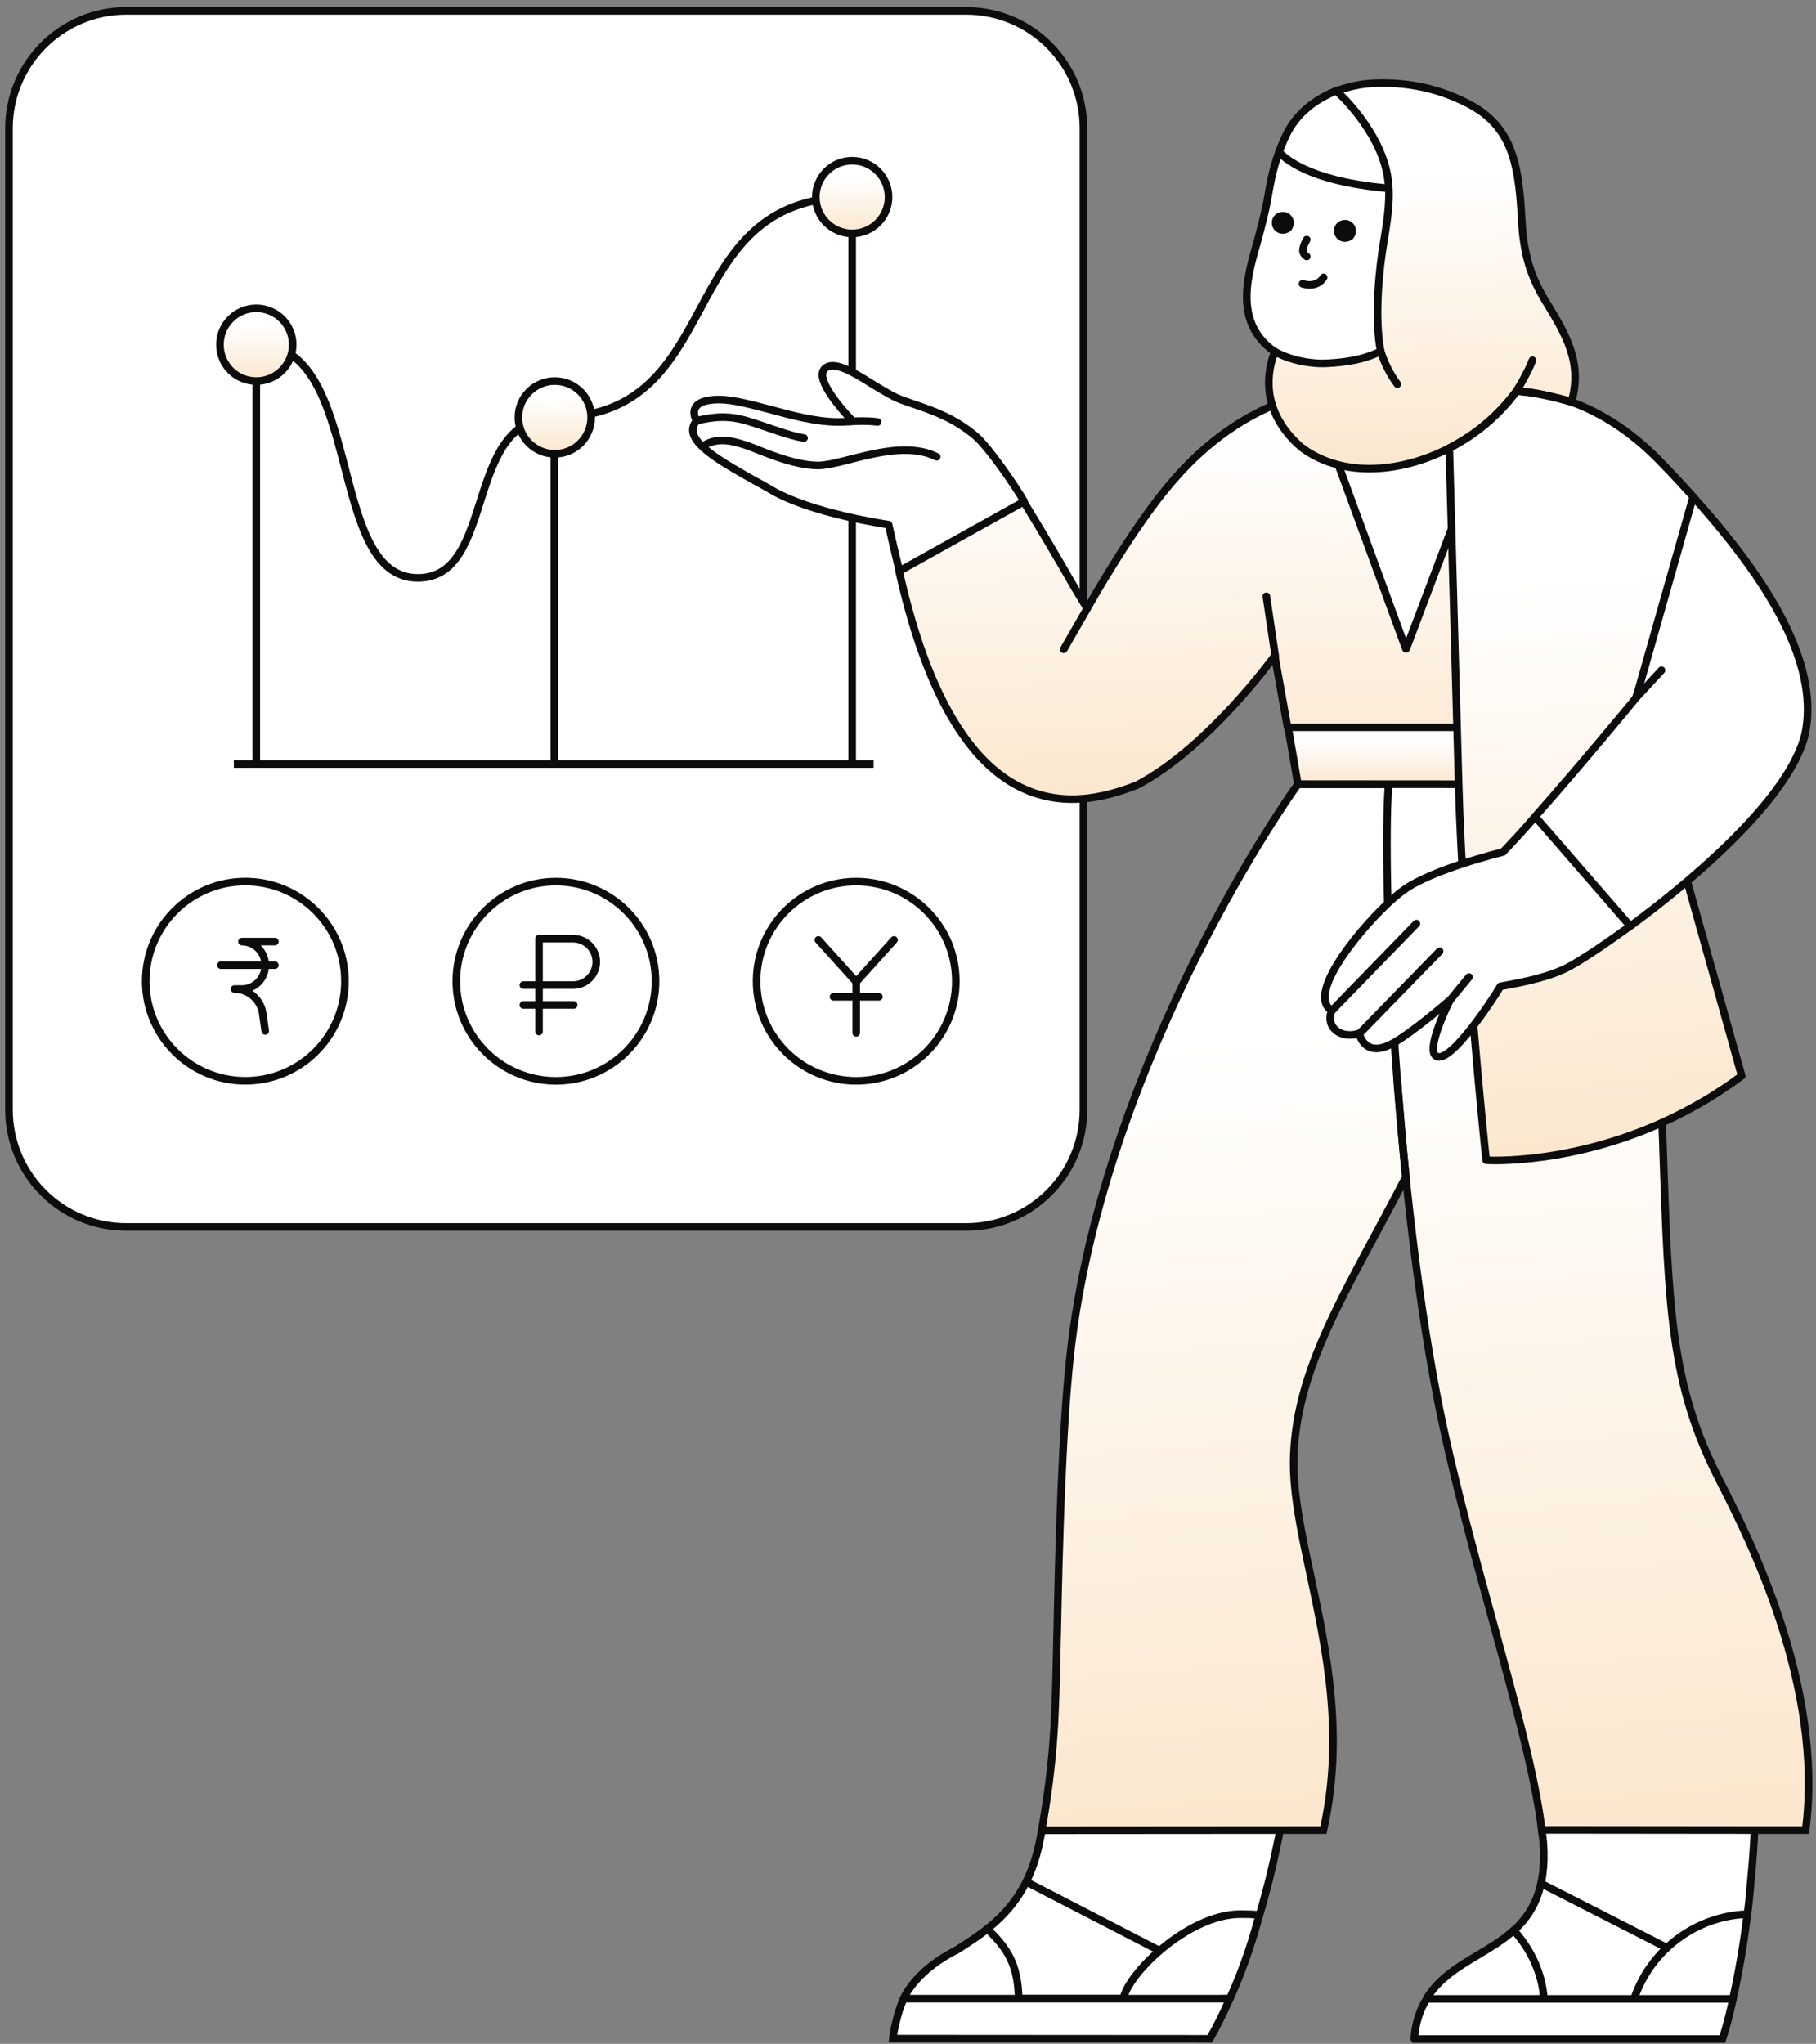
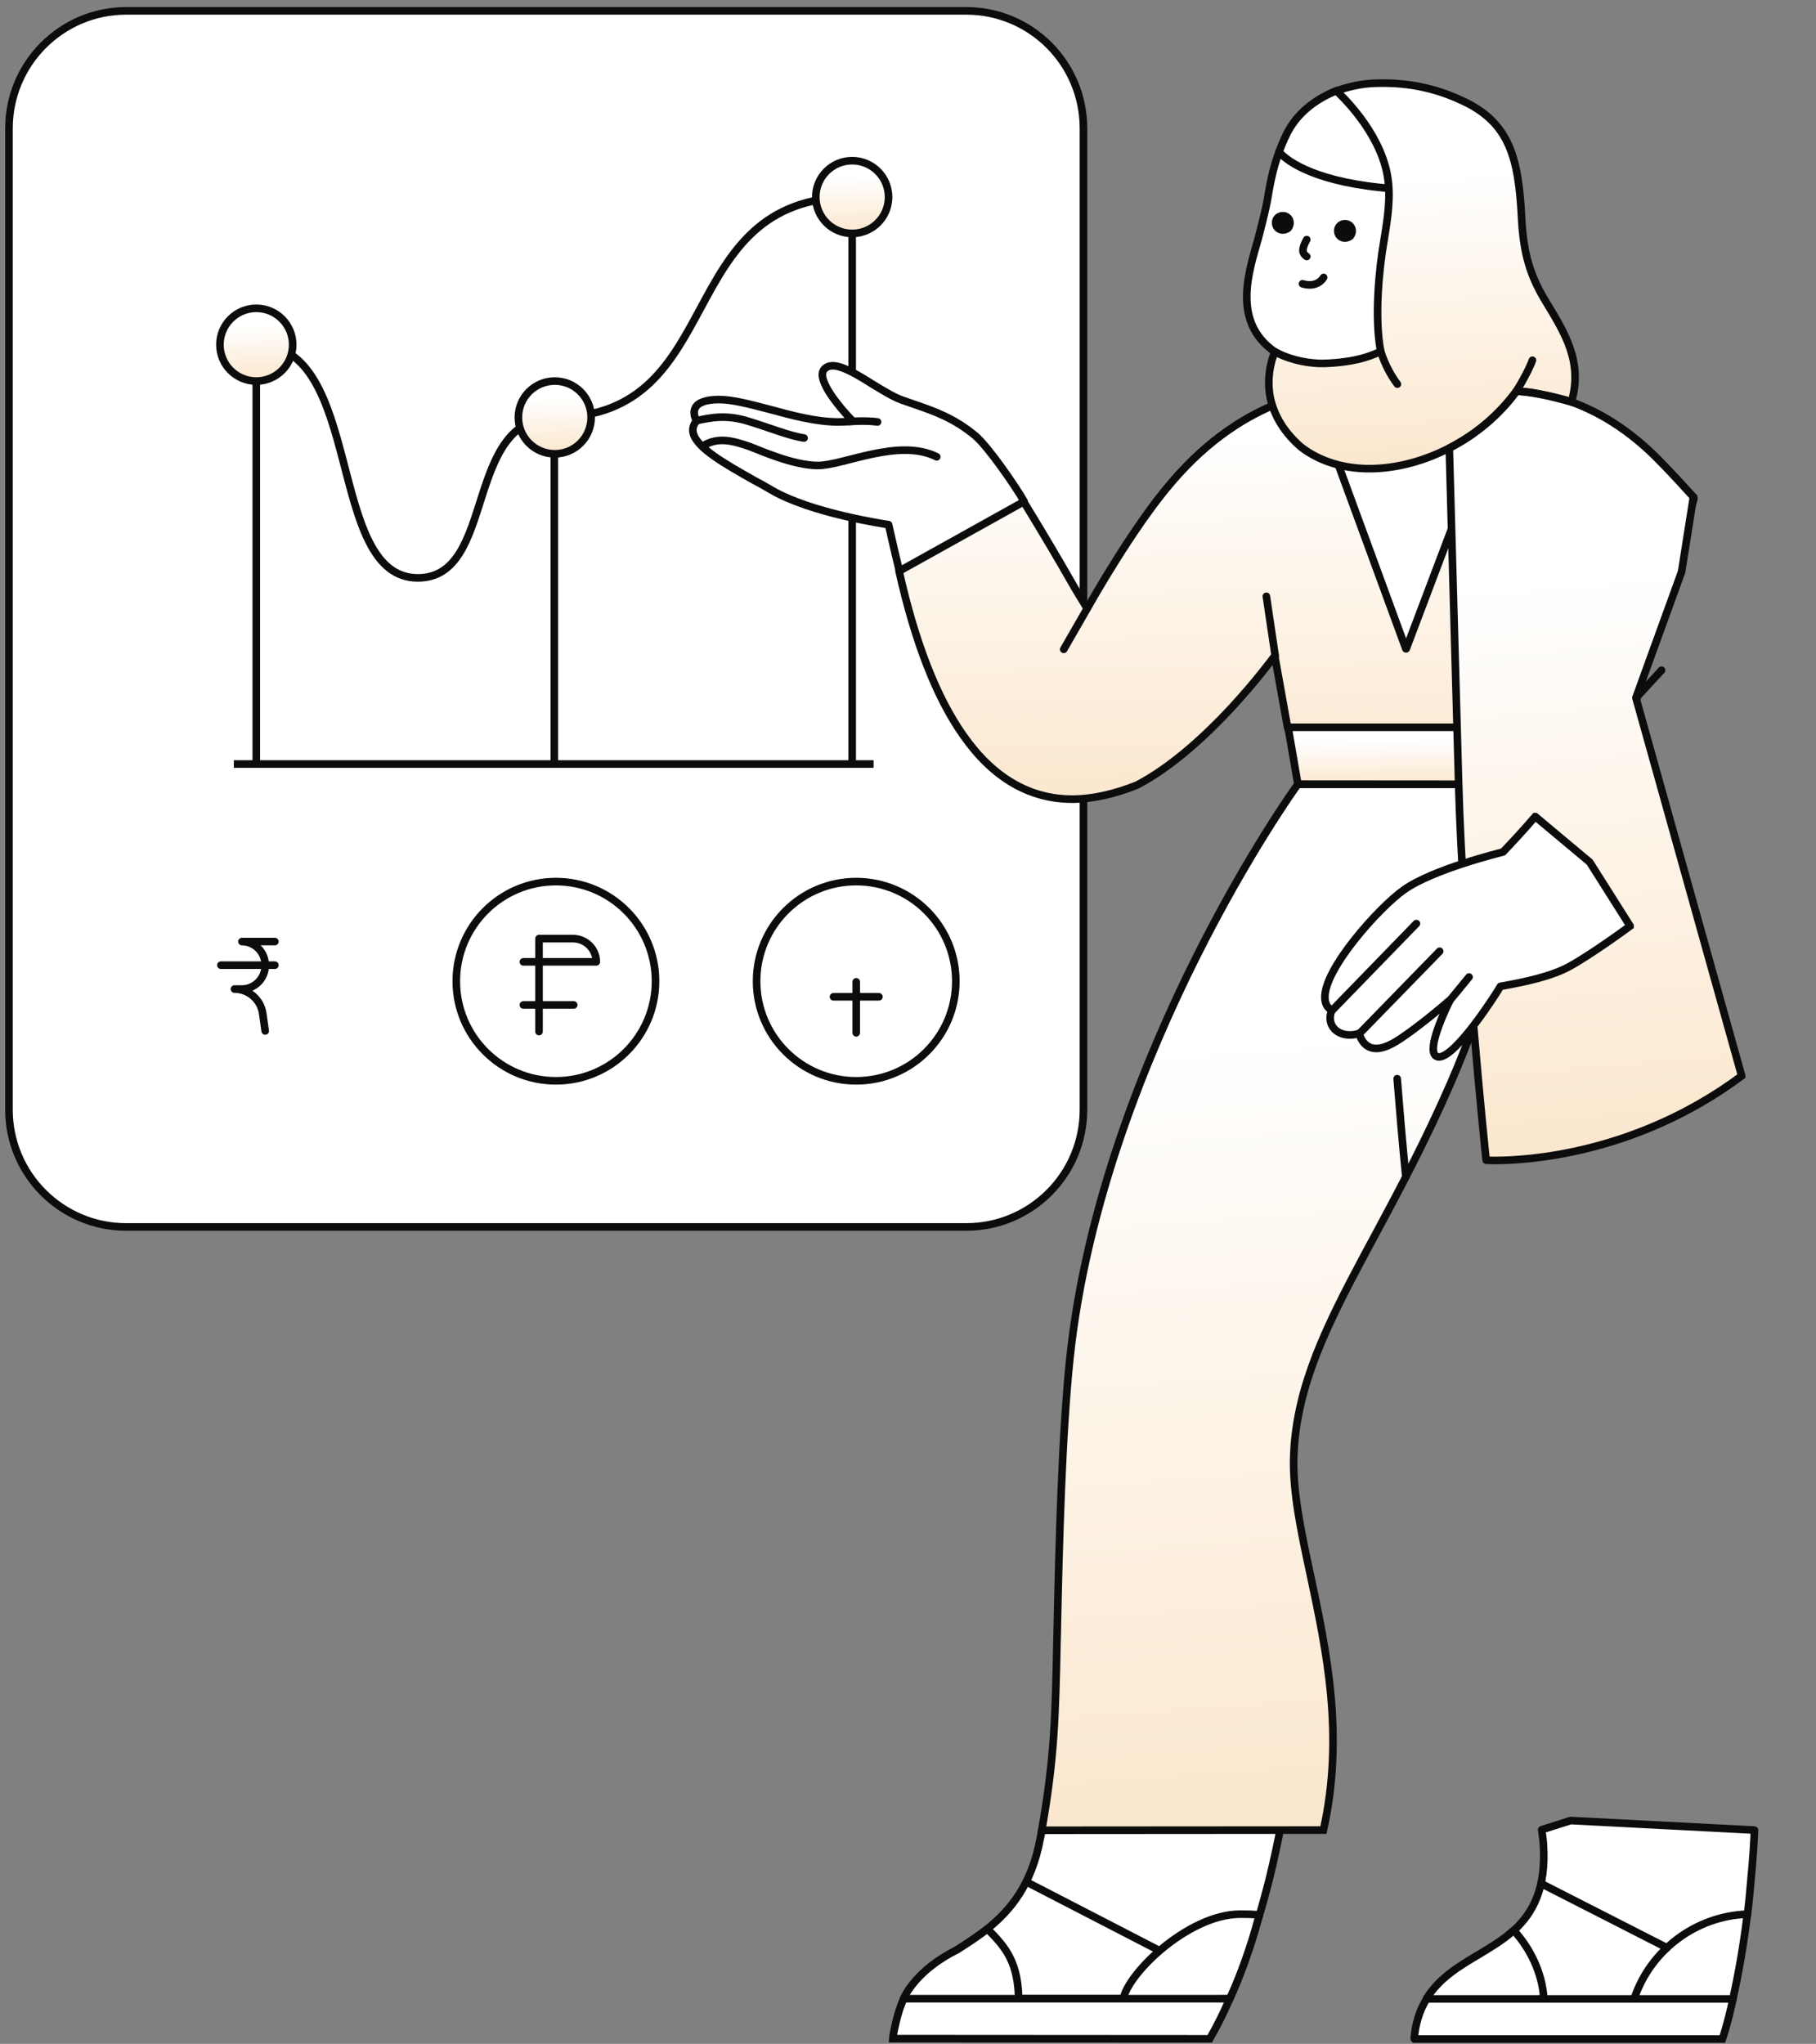
<svg xmlns="http://www.w3.org/2000/svg" width="239" height="269" viewBox="0 0 239 269" fill="none">
  <rect x="0" y="0" width="239" height="269" fill="#808080" stroke="none" />
  <path d="M16.614 1.43H127.159C135.686 1.43 142.592 8.335 142.592 16.895V146.054C142.592 154.582 135.686 161.487 127.159 161.487H16.614C8.086 161.487 1.181 154.582 1.181 146.054V16.895C1.181 8.367 8.086 1.43 16.614 1.43Z" fill="white" stroke="#0C0C0C" />
  <path d="M112.152 25.938C88.217 25.938 96.102 54.939 73.013 54.939C60.905 54.939 65.411 76.058 54.989 76.058C42.882 76.058 47.951 45.367 33.87 45.367" stroke="#0C0C0C" />
  <path d="M112.152 27.907V100.84" stroke="#0C0C0C" />
  <path d="M72.955 56.065V100.84" stroke="#0C0C0C" />
  <path d="M33.73 48.184V100.84" stroke="#0C0C0C" />
  <path d="M30.774 100.557H114.969" stroke="#0C0C0C" />
  <path d="M33.73 50.153C36.374 50.153 38.519 48.008 38.519 45.367C38.519 42.723 36.374 40.578 33.73 40.578C31.086 40.578 28.944 42.723 28.944 45.367C28.944 48.008 31.086 50.153 33.73 50.153Z" fill="url(#paint0_linear_99_5252)" stroke="#0C0C0C" />
  <path d="M73.013 59.727C75.657 59.727 77.799 57.583 77.799 54.938C77.799 52.297 75.657 50.152 73.013 50.152C70.368 50.152 68.224 52.297 68.224 54.938C68.224 57.583 70.368 59.727 73.013 59.727Z" fill="url(#paint1_linear_99_5252)" stroke="#0C0C0C" />
  <path d="M112.152 30.723C114.796 30.723 116.941 28.582 116.941 25.937C116.941 23.293 114.796 21.148 112.152 21.148C109.508 21.148 107.366 23.293 107.366 25.937C107.366 28.582 109.508 30.723 112.152 30.723Z" fill="url(#paint2_linear_99_5252)" stroke="#0C0C0C" />
-   <path d="M32.286 142.246C39.528 142.246 45.396 136.378 45.396 129.135C45.396 121.896 39.528 116.025 32.286 116.025C25.044 116.025 19.176 121.896 19.176 129.135C19.176 136.378 25.044 142.246 32.286 142.246Z" fill="white" stroke="#0C0C0C" />
  <path d="M34.902 135.69L34.58 133.415C34.326 131.563 32.728 130.172 30.86 130.172H31.844C33.559 130.157 34.917 128.747 34.902 127.048C34.917 125.333 33.559 123.939 31.844 123.923H36.174" stroke="#0C0C0C" stroke-linecap="round" stroke-linejoin="round" />
  <path d="M36.174 127.032H29.075" stroke="#0C0C0C" stroke-linecap="round" stroke-linejoin="round" />
  <path d="M73.162 142.251C80.401 142.251 86.272 136.381 86.272 129.141C86.272 121.899 80.401 116.031 73.162 116.031C65.919 116.031 60.052 121.899 60.052 129.141C60.052 136.381 65.919 142.251 73.162 142.251Z" fill="white" stroke="#0C0C0C" />
-   <path d="M70.938 135.764V123.538H75.418C77.101 123.538 78.476 124.913 78.476 126.593C78.476 128.276 77.101 129.651 75.418 129.651H68.882" stroke="#0C0C0C" stroke-linecap="round" stroke-linejoin="round" />
+   <path d="M70.938 135.764V123.538H75.418C77.101 123.538 78.476 124.913 78.476 126.593H68.882" stroke="#0C0C0C" stroke-linecap="round" stroke-linejoin="round" />
  <path d="M68.882 132.266H75.504" stroke="#0C0C0C" stroke-linecap="round" stroke-linejoin="round" />
  <path d="M112.683 142.251C119.926 142.251 125.793 136.381 125.793 129.141C125.793 121.899 119.926 116.031 112.683 116.031C105.441 116.031 99.573 121.899 99.573 129.141C99.573 136.381 105.441 142.251 112.683 142.251Z" fill="white" stroke="#0C0C0C" />
-   <path d="M107.707 123.706L112.684 129.224L117.661 123.706" stroke="#0C0C0C" stroke-linecap="round" stroke-linejoin="round" />
  <path d="M112.684 129.224V135.931" stroke="#0C0C0C" stroke-linecap="round" stroke-linejoin="round" />
  <path d="M109.695 131.194H115.671" stroke="#0C0C0C" stroke-linecap="round" stroke-linejoin="round" />
  <path d="M116.94 69.052C116.94 69.023 116.94 69.023 116.94 69.052C116.438 68.969 106.761 67.55 101.562 64.518C100.811 64.072 100.031 63.63 99.28 63.239C95.331 61.014 91.605 58.901 91.217 56.925C91.105 56.397 91.271 55.869 91.659 55.398V55.369C91.605 55.258 91.105 54.396 91.522 53.645C91.882 52.976 92.884 52.617 94.497 52.588H94.609C96.47 52.588 98.78 53.228 101.256 53.867C104.12 54.647 107.372 55.535 110.347 55.535C110.961 55.535 111.572 55.509 112.158 55.423C112.183 55.423 112.183 55.398 112.183 55.369C111.738 54.952 108.123 51.14 108.234 49.221C108.263 48.891 108.374 48.639 108.626 48.445C108.874 48.251 109.179 48.14 109.571 48.14C110.904 48.14 112.88 49.333 114.77 50.529C116.107 51.338 117.497 52.2 118.608 52.617C119.165 52.811 119.722 53.005 120.275 53.199C122.891 54.09 125.589 55.035 128.342 57.342C130.066 58.79 133.71 64.101 134.766 65.966V65.991L127.537 72.61L118.385 75.114C118.331 75.197 116.94 69.052 116.94 69.052Z" fill="white" stroke="#0C0C0C" />
  <path d="M118.996 263.056C118.971 263.056 118.971 263.027 118.971 262.998C120.584 260.08 123.254 258.356 126.035 256.574C127.314 255.74 128.676 254.878 129.955 253.85C133.013 251.403 135.794 248.011 136.908 241.946C137.019 241.392 137.073 241.195 137.131 240.864C137.131 240.864 137.131 240.835 137.156 240.835L168.694 239.527C168.722 239.527 168.722 239.556 168.722 239.556C168.223 242.226 167.637 244.924 167.026 247.425C166.609 249.039 166.193 250.595 165.747 252.071C164.385 256.685 162.937 260.551 161.852 263.056H118.996Z" fill="white" stroke="#0C0C0C" />
  <path d="M194.726 257.716C196.365 256.743 197.813 255.381 199.229 254.073C201.733 251.791 203.512 248.539 203.124 242.726C203.095 242.115 202.984 241.504 202.901 240.835C202.901 240.835 202.901 240.807 202.93 240.807L206.71 239.61L230.878 240.864C230.906 240.864 230.906 240.864 230.906 240.89C230.824 242.697 230.712 244.562 230.461 247.174C230.321 248.539 230.295 249.402 229.99 251.903C228.625 258.55 226.261 264.835 226.124 265.226L226.095 265.251L187.996 265.42C187.968 265.446 192.193 259.218 194.726 257.716Z" fill="white" stroke="#0C0C0C" />
  <path d="M141.108 105.178C135.517 105.178 130.677 102.369 126.786 96.806C123.225 91.772 120.415 84.485 118.331 75.197V75.171L134.709 66.049H134.738C137.713 70.914 139.438 73.889 140.828 76.311C140.828 76.339 140.857 76.339 140.857 76.365C141.636 77.73 142.359 78.898 143.052 80.037C143.052 80.066 143.081 80.066 143.11 80.037C143.527 79.314 149.117 69.358 154.177 63.49C164.051 51.866 174.73 51.252 176.76 51.252C176.9 51.252 176.983 51.252 176.983 51.252V42.132C176.983 42.103 176.983 42.103 177.008 42.103H198.089C198.118 42.103 198.118 42.103 198.118 42.132C198.061 43.077 198.089 48.945 198.118 51.503C198.118 51.532 198.118 51.532 198.147 51.532C198.341 51.503 198.675 51.503 199.092 51.503C202.207 51.503 210.299 52.394 218.391 60.738C220.058 62.434 221.589 64.184 222.925 65.632V65.66L215.416 91.995C215.416 92.024 215.387 92.024 215.358 91.995L210.799 86.767C210.77 86.738 210.744 86.767 210.744 86.796L208.628 103.231C208.628 103.231 208.628 103.26 208.603 103.26L171.977 103.813C171.977 103.813 171.949 103.813 171.949 103.788L169.445 95.693L167.777 86.379C167.777 86.35 167.748 86.35 167.72 86.379C167.414 86.796 165.33 89.602 162.269 92.94C162.132 93.08 162.021 93.22 161.881 93.357C158.848 96.612 154.371 100.838 149.671 103.314C146.696 104.51 143.778 105.178 141.108 105.178Z" fill="url(#paint3_linear_99_5252)" stroke="#0C0C0C" />
  <path d="M174.783 57.37L195.836 56.813C195.864 56.813 195.864 56.842 195.864 56.842L185.074 85.376C185.074 85.404 185.017 85.404 185.017 85.376L174.758 57.399L174.783 57.37Z" fill="white" stroke="#0C0C0C" />
  <path d="M126.035 256.574C127.314 255.74 128.704 254.878 129.926 253.879H129.955C132.402 256.326 134.069 258.327 134.069 263.527C134.069 263.556 134.069 263.556 134.044 263.556C132.679 263.556 119.747 263.11 118.942 263.085C118.913 263.085 118.913 263.056 118.913 263.056C119.107 262.639 120.609 259.272 126.035 256.574Z" fill="white" stroke="#0C0C0C" />
  <path d="M163.217 251.931C164.051 251.931 164.856 251.931 165.69 252.042C165.719 252.042 165.719 252.071 165.719 252.071C164.105 258.298 161.992 262.75 161.852 263.026C161.852 263.026 161.852 263.027 161.827 263.055C161.324 263.084 148.866 263.501 147.81 263.526C147.781 263.526 147.781 263.526 147.781 263.501C147.839 260.245 156.236 251.931 163.217 251.931Z" fill="white" stroke="#0C0C0C" />
  <path d="M152.51 256.685L135.072 247.677" stroke="#0C0C0C" stroke-linecap="round" stroke-linejoin="round" />
  <path d="M137.103 240.89C138.77 231.407 138.91 225.928 139.104 216L139.133 215C139.384 202.708 139.772 188.774 140.8 178.846C142.942 158.293 151.008 138.854 157.35 126.144C164.134 112.548 170.53 103.565 170.81 103.23C170.81 103.23 170.81 103.23 170.836 103.23H196.394C196.394 103.23 196.423 103.23 196.423 103.259C199.258 118.915 196.254 130.316 190.86 142.691C187.522 150.341 184.048 156.82 180.958 162.576C180.515 163.384 180.099 164.189 179.653 164.997C174.562 174.534 170.67 182.378 170.279 191.361C170.059 196.089 171.227 201.566 172.478 207.379C174.562 217.225 176.955 228.403 174.174 240.864L137.103 240.89Z" fill="url(#paint4_linear_99_5252)" stroke="#0C0C0C" />
  <path d="M187.799 263.056C187.773 263.056 187.773 263.028 187.773 262.999C189.387 260.386 191.945 258.827 194.475 257.325C196.088 256.355 197.784 255.352 199.203 254.073H199.229C201.456 256.52 202.958 259.718 203.181 262.999C203.181 263.028 203.181 263.028 203.152 263.028L195.197 263.89L187.799 263.056Z" fill="white" stroke="#0C0C0C" />
  <path d="M215.082 263.026C217.224 256.659 223.174 252.182 229.933 251.931C229.961 251.931 229.961 251.959 229.961 251.959C229.487 255.825 228.848 259.577 228.071 263.055L224.011 263.917L215.111 263.055L215.082 263.026Z" fill="white" stroke="#0C0C0C" />
  <path d="M219.394 256.354L202.818 247.899" stroke="#0C0C0C" stroke-linecap="round" stroke-linejoin="round" />
-   <path d="M202.901 240.835C202.096 233.937 199.369 224.008 196.477 213.441C193.807 203.707 191.054 193.668 189.19 184.156C183.268 153.65 181.82 111.962 182.822 102.451C182.822 102.422 182.822 102.422 182.851 102.422H208.686H208.715C213.135 109.349 217.752 120.054 218.726 147.171C218.78 148.422 218.808 149.672 218.866 150.869C218.866 150.923 218.866 151.009 218.866 151.063C219.588 172.504 219.922 182.349 226.235 194.698L226.347 194.921C230.101 202.291 240.112 221.841 237.637 240.864H230.935L202.901 240.835Z" fill="url(#paint5_linear_99_5252)" stroke="#0C0C0C" />
  <path d="M183.878 141.969C184.212 146.169 184.575 150.506 185.017 154.872" stroke="#0C0C0C" stroke-linecap="round" stroke-linejoin="round" />
  <path d="M170.81 103.202L169.527 95.749C169.527 95.721 169.527 95.721 169.556 95.721H209.602C209.631 95.721 209.631 95.749 209.631 95.749L208.686 103.202C208.686 103.202 208.686 103.23 208.657 103.23L170.81 103.202C170.81 103.23 170.81 103.23 170.81 103.202Z" fill="url(#paint6_linear_99_5252)" />
  <path d="M170.81 103.202L169.527 95.749C169.527 95.721 169.527 95.721 169.556 95.721H209.602C209.631 95.721 209.631 95.749 209.631 95.749L208.686 103.202C208.686 103.202 208.686 103.23 208.657 103.23L170.81 103.202ZM170.81 103.202C170.81 103.23 170.81 103.23 170.81 103.202Z" stroke="#0C0C0C" />
  <path d="M196.756 152.733C196.116 152.733 195.699 152.705 195.614 152.705C195.614 152.705 195.588 152.705 195.588 152.676C195.477 151.731 192.527 123.309 191.97 103.23C191.416 83.151 190.554 52.365 190.525 51.28C190.525 51.251 190.525 51.251 190.554 51.251L198.089 51.502C198.283 51.474 198.617 51.474 199.063 51.474C200.619 51.474 203.4 51.668 206.795 52.893C210.241 54.144 214.302 56.425 218.391 60.625C220.058 62.321 221.506 63.906 222.814 65.351C222.814 65.351 222.839 65.379 222.868 65.408L221.312 75.253L215.304 91.829C215.304 91.829 215.304 91.829 215.304 91.854L229.21 141.58V141.609C215.358 151.925 200.899 152.733 196.756 152.733Z" fill="url(#paint7_linear_99_5252)" stroke="#0C0C0C" />
  <path d="M175.201 49.332C172.811 49.332 169.39 47.388 168.028 46.468C167.942 46.414 167.86 46.357 167.777 46.303C162.021 42.325 164.41 35.624 165.607 31.341C165.83 30.507 166.552 27.697 166.749 26.584C167.08 24.665 167.443 22.358 168.334 19.993C168.668 19.102 170.587 17.629 170.612 17.601C170.67 17.575 178.179 13.429 180.652 13.429C183.156 13.429 185.88 12.541 190.58 14.765C194.475 16.601 198.118 20.522 198.118 28.642V44.718C198.118 44.743 198.118 44.743 198.089 44.743L182.017 46.526C181.959 46.468 179.318 49.332 175.201 49.332Z" fill="white" stroke="#0C0C0C" />
  <path d="M183.433 24.834C173.479 24.108 169.502 21.356 168.334 19.994V19.965C168.945 18.381 169.333 17.63 169.527 17.267C171.004 14.543 173.533 12.876 175.926 11.927L181.014 11.345C181.014 11.345 186.243 11.122 190.943 13.347C193.001 14.32 195.614 16.045 196.645 18.88V18.909C196.451 19.214 192.279 25.445 183.433 24.834Z" fill="white" stroke="#0C0C0C" />
  <path d="M203.486 39.767C201.399 36.375 200.508 33.425 200.26 28.808C199.868 20.828 198.701 16.074 192.333 13.207C187.633 10.982 183.35 10.871 180.932 10.957C179.15 11.011 177.4 11.428 175.927 11.956C175.898 11.956 175.898 11.985 175.927 12.013C176.398 12.43 181.514 17.213 182.571 22.998C183.099 25.808 182.628 28.7 182.128 31.758C181.514 35.29 180.849 41.74 181.708 46.246C181.708 46.246 181.708 46.275 181.683 46.275C179.847 47.108 178.316 47.471 176.286 47.694C175.481 47.776 174.367 47.859 173.616 47.831C170.224 47.665 168.223 46.526 167.806 46.303C167.777 46.303 167.777 46.303 167.777 46.303C167.666 46.58 166.638 48.944 167.109 51.977C167.472 54.061 168.557 56.508 171.169 58.79C171.669 59.178 172.197 59.541 172.754 59.846C174.896 61.042 177.429 61.682 180.21 61.682C187.357 61.682 195.114 57.622 199.563 51.531H199.592C201.428 51.337 206.462 52.753 206.821 52.865C208.323 47.694 205.988 43.882 203.486 39.767Z" fill="url(#paint8_linear_99_5252)" stroke="#0C0C0C" />
  <path d="M189.386 139.106C189.329 139.106 189.246 139.105 189.189 139.077C188.995 139.023 188.83 138.911 188.747 138.689C188.107 137.269 190.36 132.57 190.802 131.707C190.802 131.682 190.777 131.653 190.748 131.682C190.051 132.293 186.131 135.631 183.63 137.133C182.682 137.686 181.848 137.992 181.126 137.992C179.401 137.992 178.956 136.27 178.873 136.048C178.873 136.019 178.844 136.019 178.844 136.019C178.427 136.159 178.039 136.213 177.648 136.213C176.703 136.213 175.898 135.853 175.423 135.185C175.007 134.571 174.953 133.795 175.258 132.986V132.961C174.673 132.627 174.396 132.099 174.367 131.373C174.173 127.564 181.543 119.389 184.741 117.137C188.524 114.41 197.532 112.214 197.812 112.131C198.869 111.017 200.342 109.461 202.038 107.485H202.067L209.214 113.464L214.525 121.862V121.891C210.993 124.478 208.017 126.396 206.655 127.147C204.208 128.509 200.759 129.232 197.478 129.817C197.478 129.817 197.45 129.817 197.45 129.846C197.256 130.263 191.665 139.106 189.386 139.106Z" fill="white" stroke="#0C0C0C" />
-   <path d="M202.067 107.431C207.77 101.007 215.193 92.024 215.333 91.829L218.585 80.371L222.814 65.438C222.814 65.409 222.84 65.409 222.869 65.438C234.41 78.229 239.25 88.434 237.579 96.584C235.412 105.706 220.784 117.331 214.554 121.89L202.067 107.514C202.039 107.457 202.039 107.457 202.067 107.431Z" fill="white" stroke="#0C0C0C" />
  <path d="M167.831 86.35L166.663 78.481" stroke="#0C0C0C" stroke-linecap="round" stroke-linejoin="round" />
  <path d="M143.082 80.091L139.995 85.459" stroke="#0C0C0C" stroke-linecap="round" stroke-linejoin="round" />
  <path d="M215.333 91.829L218.671 88.211" stroke="#0C0C0C" stroke-linecap="round" stroke-linejoin="round" />
  <path d="M178.901 136.047L189.469 125.199" stroke="#0C0C0C" stroke-linecap="round" stroke-linejoin="round" />
  <path d="M175.312 132.986L186.408 121.556" stroke="#0C0C0C" stroke-linecap="round" stroke-linejoin="round" />
  <path d="M190.889 131.57L193.336 128.592" stroke="#0C0C0C" stroke-linecap="round" stroke-linejoin="round" />
  <path d="M91.659 55.369C93.552 54.952 95.554 54.56 98.335 55.397C101.116 56.231 103.869 57.37 105.816 57.65" stroke="#0C0C0C" stroke-linecap="round" stroke-linejoin="round" />
  <path d="M92.551 58.678C94.527 57.428 96.582 58.068 98.558 58.733C99.809 59.178 104.315 61.266 107.653 61.266C110.988 61.266 118.275 57.622 123.28 60.123" stroke="#0C0C0C" stroke-linecap="round" stroke-linejoin="round" />
  <path d="M111.795 55.48C111.795 55.48 113.854 55.312 115.492 55.534" stroke="#0C0C0C" stroke-linecap="round" stroke-linejoin="round" />
  <path d="M171.977 31.535C171.977 31.535 171.475 32.369 171.475 33.008C171.503 33.314 171.697 33.594 171.977 33.759" stroke="#0C0C0C" stroke-linecap="round" stroke-linejoin="round" />
  <path d="M177.009 29.448C177.76 29.448 178.288 30.285 177.706 31.09C176.9 31.647 176.064 31.148 176.064 30.396C176.038 29.868 176.455 29.448 177.009 29.448Z" fill="#0C0C0C" stroke="#0C0C0C" />
  <path d="M171.421 37.35C172.811 37.766 173.757 37.238 174.202 36.513" stroke="#0C0C0C" stroke-linecap="round" stroke-linejoin="round" />
  <path d="M199.675 51.474C202.43 51.754 203.904 52.113 206.796 52.893" stroke="#0C0C0C" stroke-linecap="round" stroke-linejoin="round" />
  <path d="M168.833 28.392C169.584 28.392 170.112 29.229 169.527 30.034C168.722 30.59 167.888 30.088 167.888 29.34C167.859 28.808 168.276 28.392 168.833 28.392Z" fill="#0C0C0C" stroke="#0C0C0C" />
  <path d="M190.777 58.955C194.224 57.205 197.173 54.672 199.48 51.586C200.091 50.723 201.345 48.416 201.679 47.414" stroke="#0C0C0C" stroke-linecap="round" stroke-linejoin="round" />
  <path d="M181.708 46.192C181.708 46.192 182.294 48.417 183.907 50.558" stroke="#0C0C0C" stroke-linecap="round" stroke-linejoin="round" />
  <path d="M117.498 268.312C117.524 267.867 118.109 264.669 118.943 263.084L118.971 263.056H161.799C161.827 263.056 161.827 263.084 161.827 263.084C161.048 264.892 160.185 266.642 159.212 268.338L117.498 268.312C117.498 268.338 117.498 268.338 117.498 268.312Z" fill="white" />
  <path d="M117.498 268.312C117.524 267.867 118.109 264.669 118.943 263.084L118.971 263.056H161.799C161.827 263.056 161.827 263.084 161.827 263.084C161.048 264.892 160.185 266.642 159.212 268.338L117.498 268.312ZM117.498 268.312C117.498 268.338 117.498 268.338 117.498 268.312Z" stroke="#0C0C0C" />
  <path d="M186.131 268.313C186.242 266.477 186.799 264.641 187.744 263.085H187.773H203.18H228.042C228.07 263.085 228.07 263.11 228.07 263.11C227.345 266.477 226.68 268.367 226.68 268.367H186.159C186.131 268.339 186.131 268.339 186.131 268.313Z" fill="white" stroke="#0C0C0C" />
  <defs>
    <linearGradient id="paint0_linear_99_5252" x1="34.523" y1="50.004" x2="34.295" y2="42.855" gradientUnits="userSpaceOnUse">
      <stop stop-color="#FBE7CE" />
      <stop offset="1" stop-color="white" />
    </linearGradient>
    <linearGradient id="paint1_linear_99_5252" x1="73.802" y1="59.578" x2="73.575" y2="52.43" gradientUnits="userSpaceOnUse">
      <stop stop-color="#FBE7CE" />
      <stop offset="1" stop-color="white" />
    </linearGradient>
    <linearGradient id="paint2_linear_99_5252" x1="112.945" y1="30.574" x2="112.717" y2="23.426" gradientUnits="userSpaceOnUse">
      <stop stop-color="#FBE7CE" />
      <stop offset="1" stop-color="white" />
    </linearGradient>
    <linearGradient id="paint3_linear_99_5252" x1="179.269" y1="104.195" x2="178.365" y2="57.075" gradientUnits="userSpaceOnUse">
      <stop stop-color="#FBE7CE" />
      <stop offset="1" stop-color="white" />
    </linearGradient>
    <linearGradient id="paint4_linear_99_5252" x1="172.297" y1="238.743" x2="164.871" y2="136.407" gradientUnits="userSpaceOnUse">
      <stop stop-color="#FBE7CE" />
      <stop offset="1" stop-color="white" />
    </linearGradient>
    <linearGradient id="paint5_linear_99_5252" x1="214.863" y1="238.705" x2="206.695" y2="135.894" gradientUnits="userSpaceOnUse">
      <stop stop-color="#FBE7CE" />
      <stop offset="1" stop-color="white" />
    </linearGradient>
    <linearGradient id="paint6_linear_99_5252" x1="192.892" y1="103.113" x2="192.859" y2="97.501" gradientUnits="userSpaceOnUse">
      <stop stop-color="#FBE7CE" />
      <stop offset="1" stop-color="white" />
    </linearGradient>
    <linearGradient id="paint7_linear_99_5252" x1="213.063" y1="151.151" x2="206.772" y2="75.837" gradientUnits="userSpaceOnUse">
      <stop stop-color="#FBE7CE" />
      <stop offset="1" stop-color="white" />
    </linearGradient>
    <linearGradient id="paint8_linear_99_5252" x1="190.47" y1="60.891" x2="188.953" y2="23.029" gradientUnits="userSpaceOnUse">
      <stop stop-color="#FBE7CE" />
      <stop offset="1" stop-color="white" />
    </linearGradient>
  </defs>
</svg>